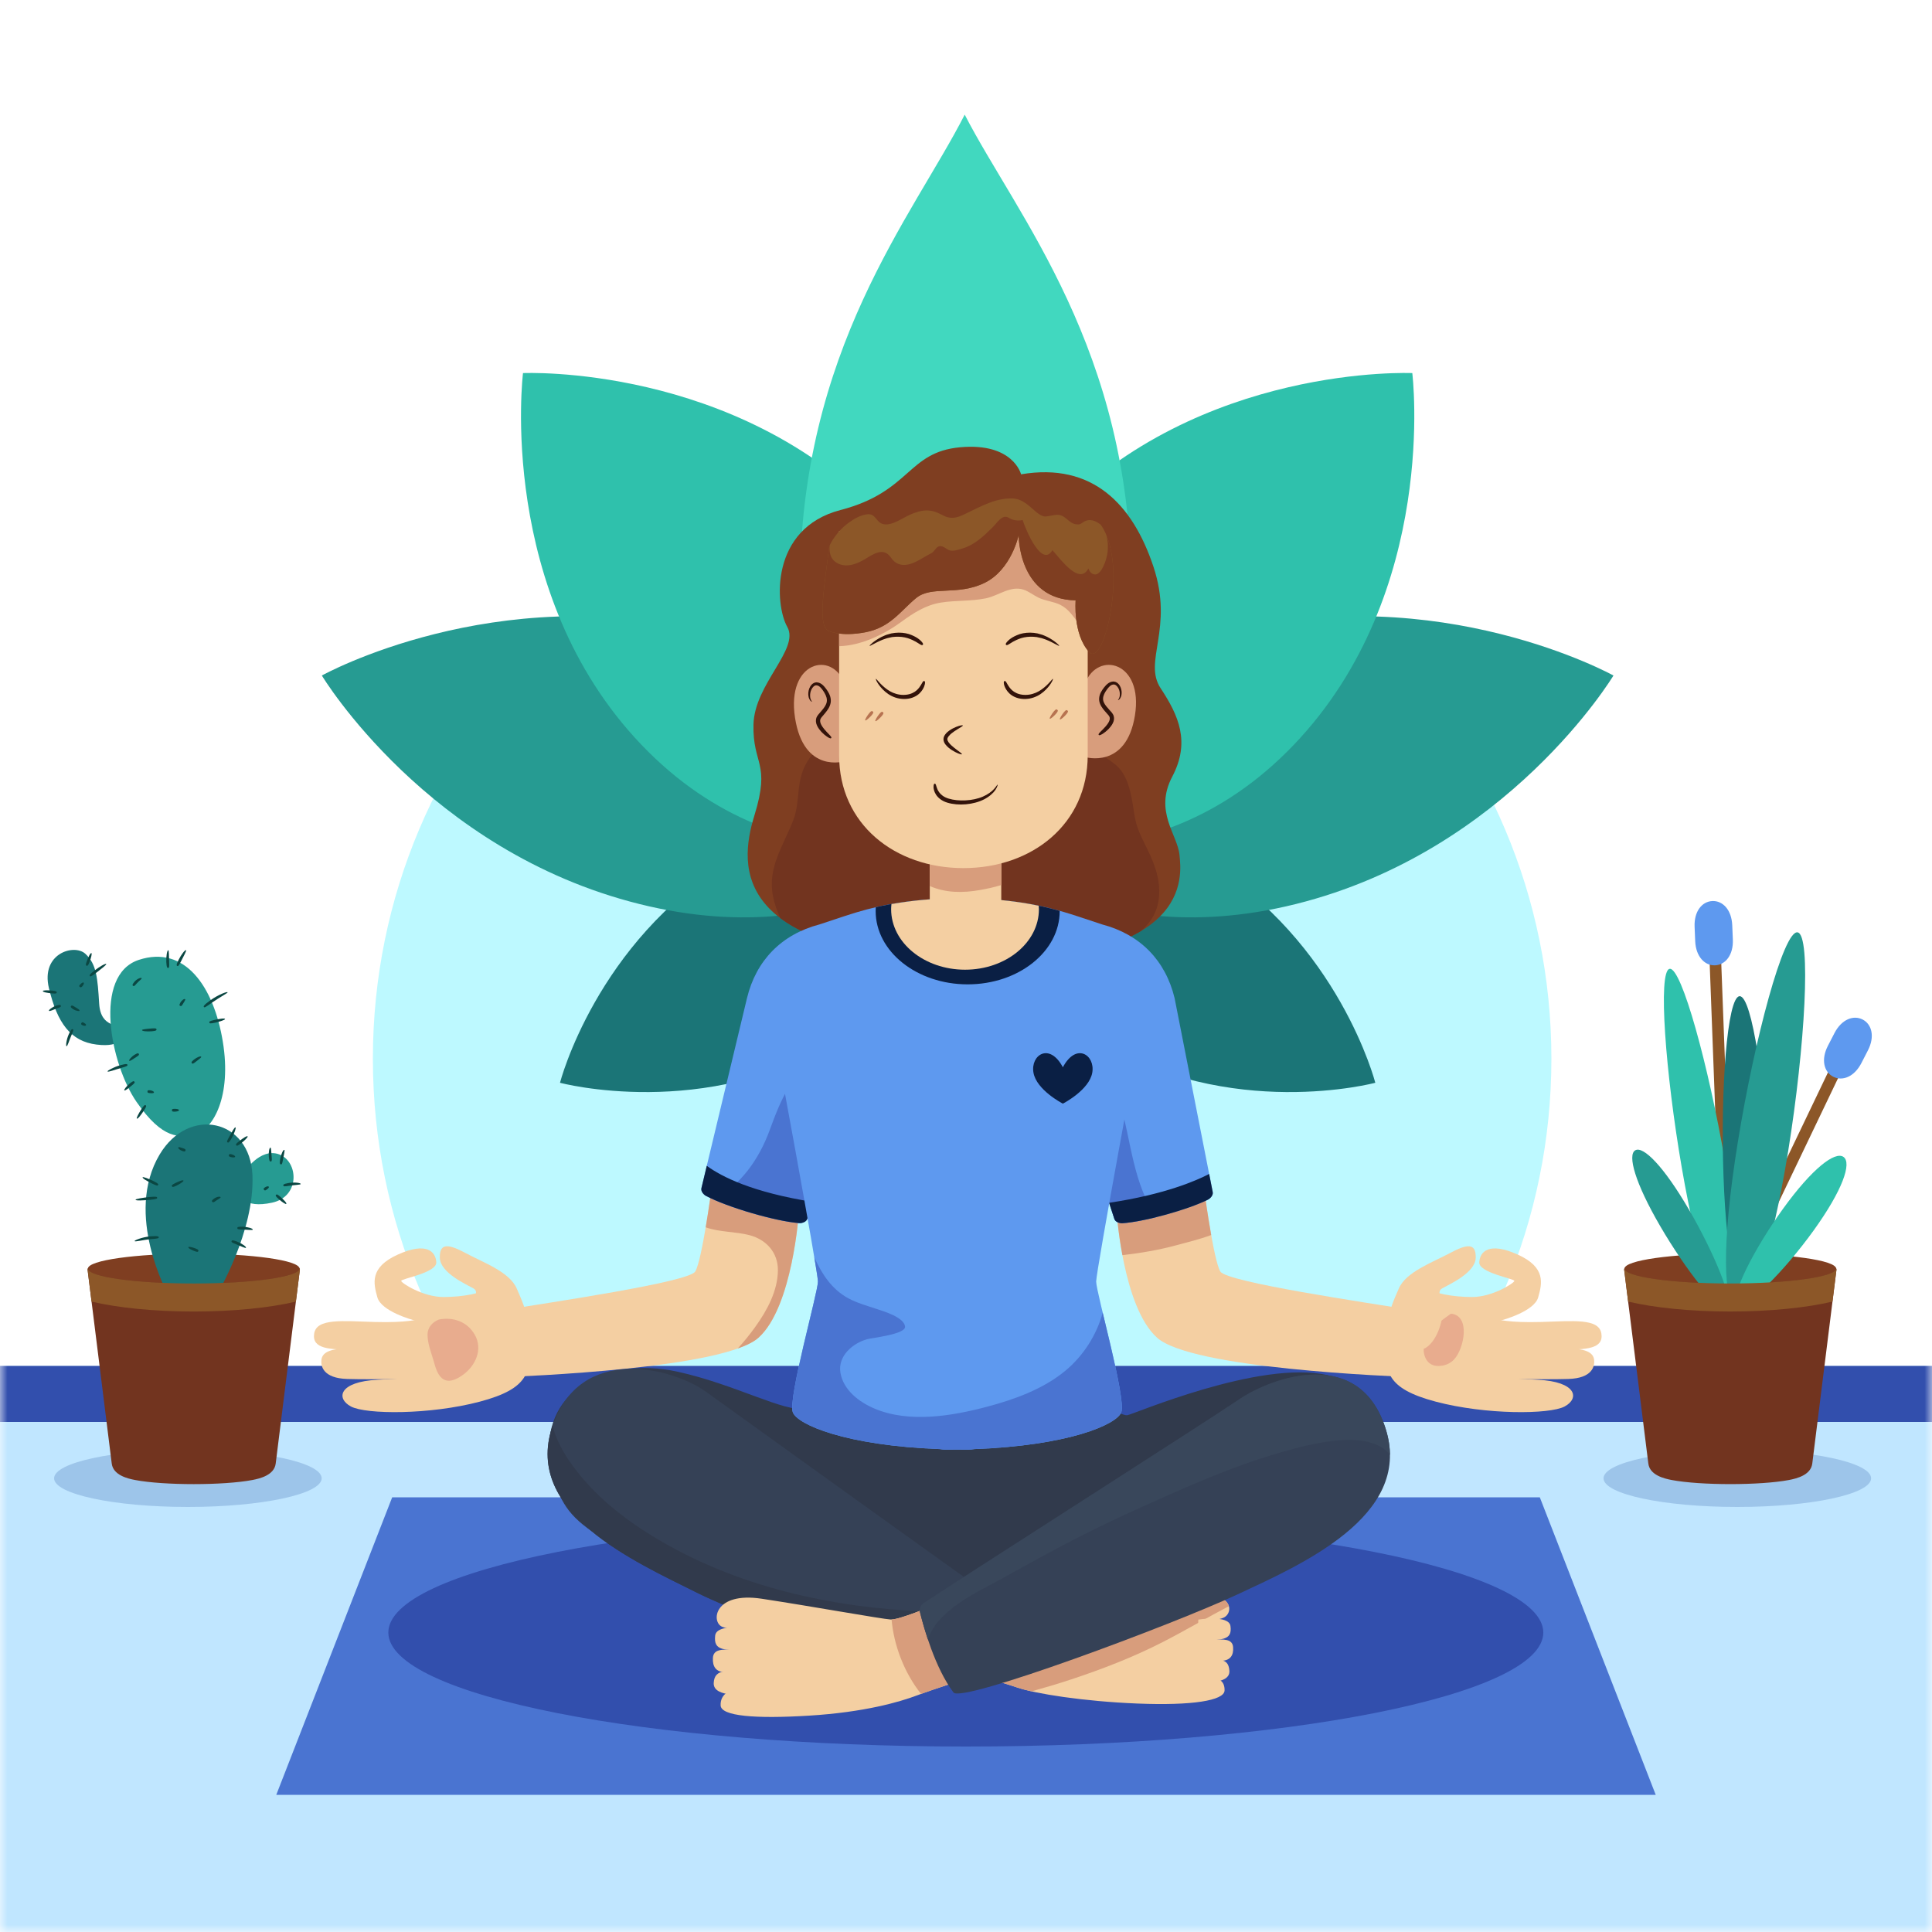
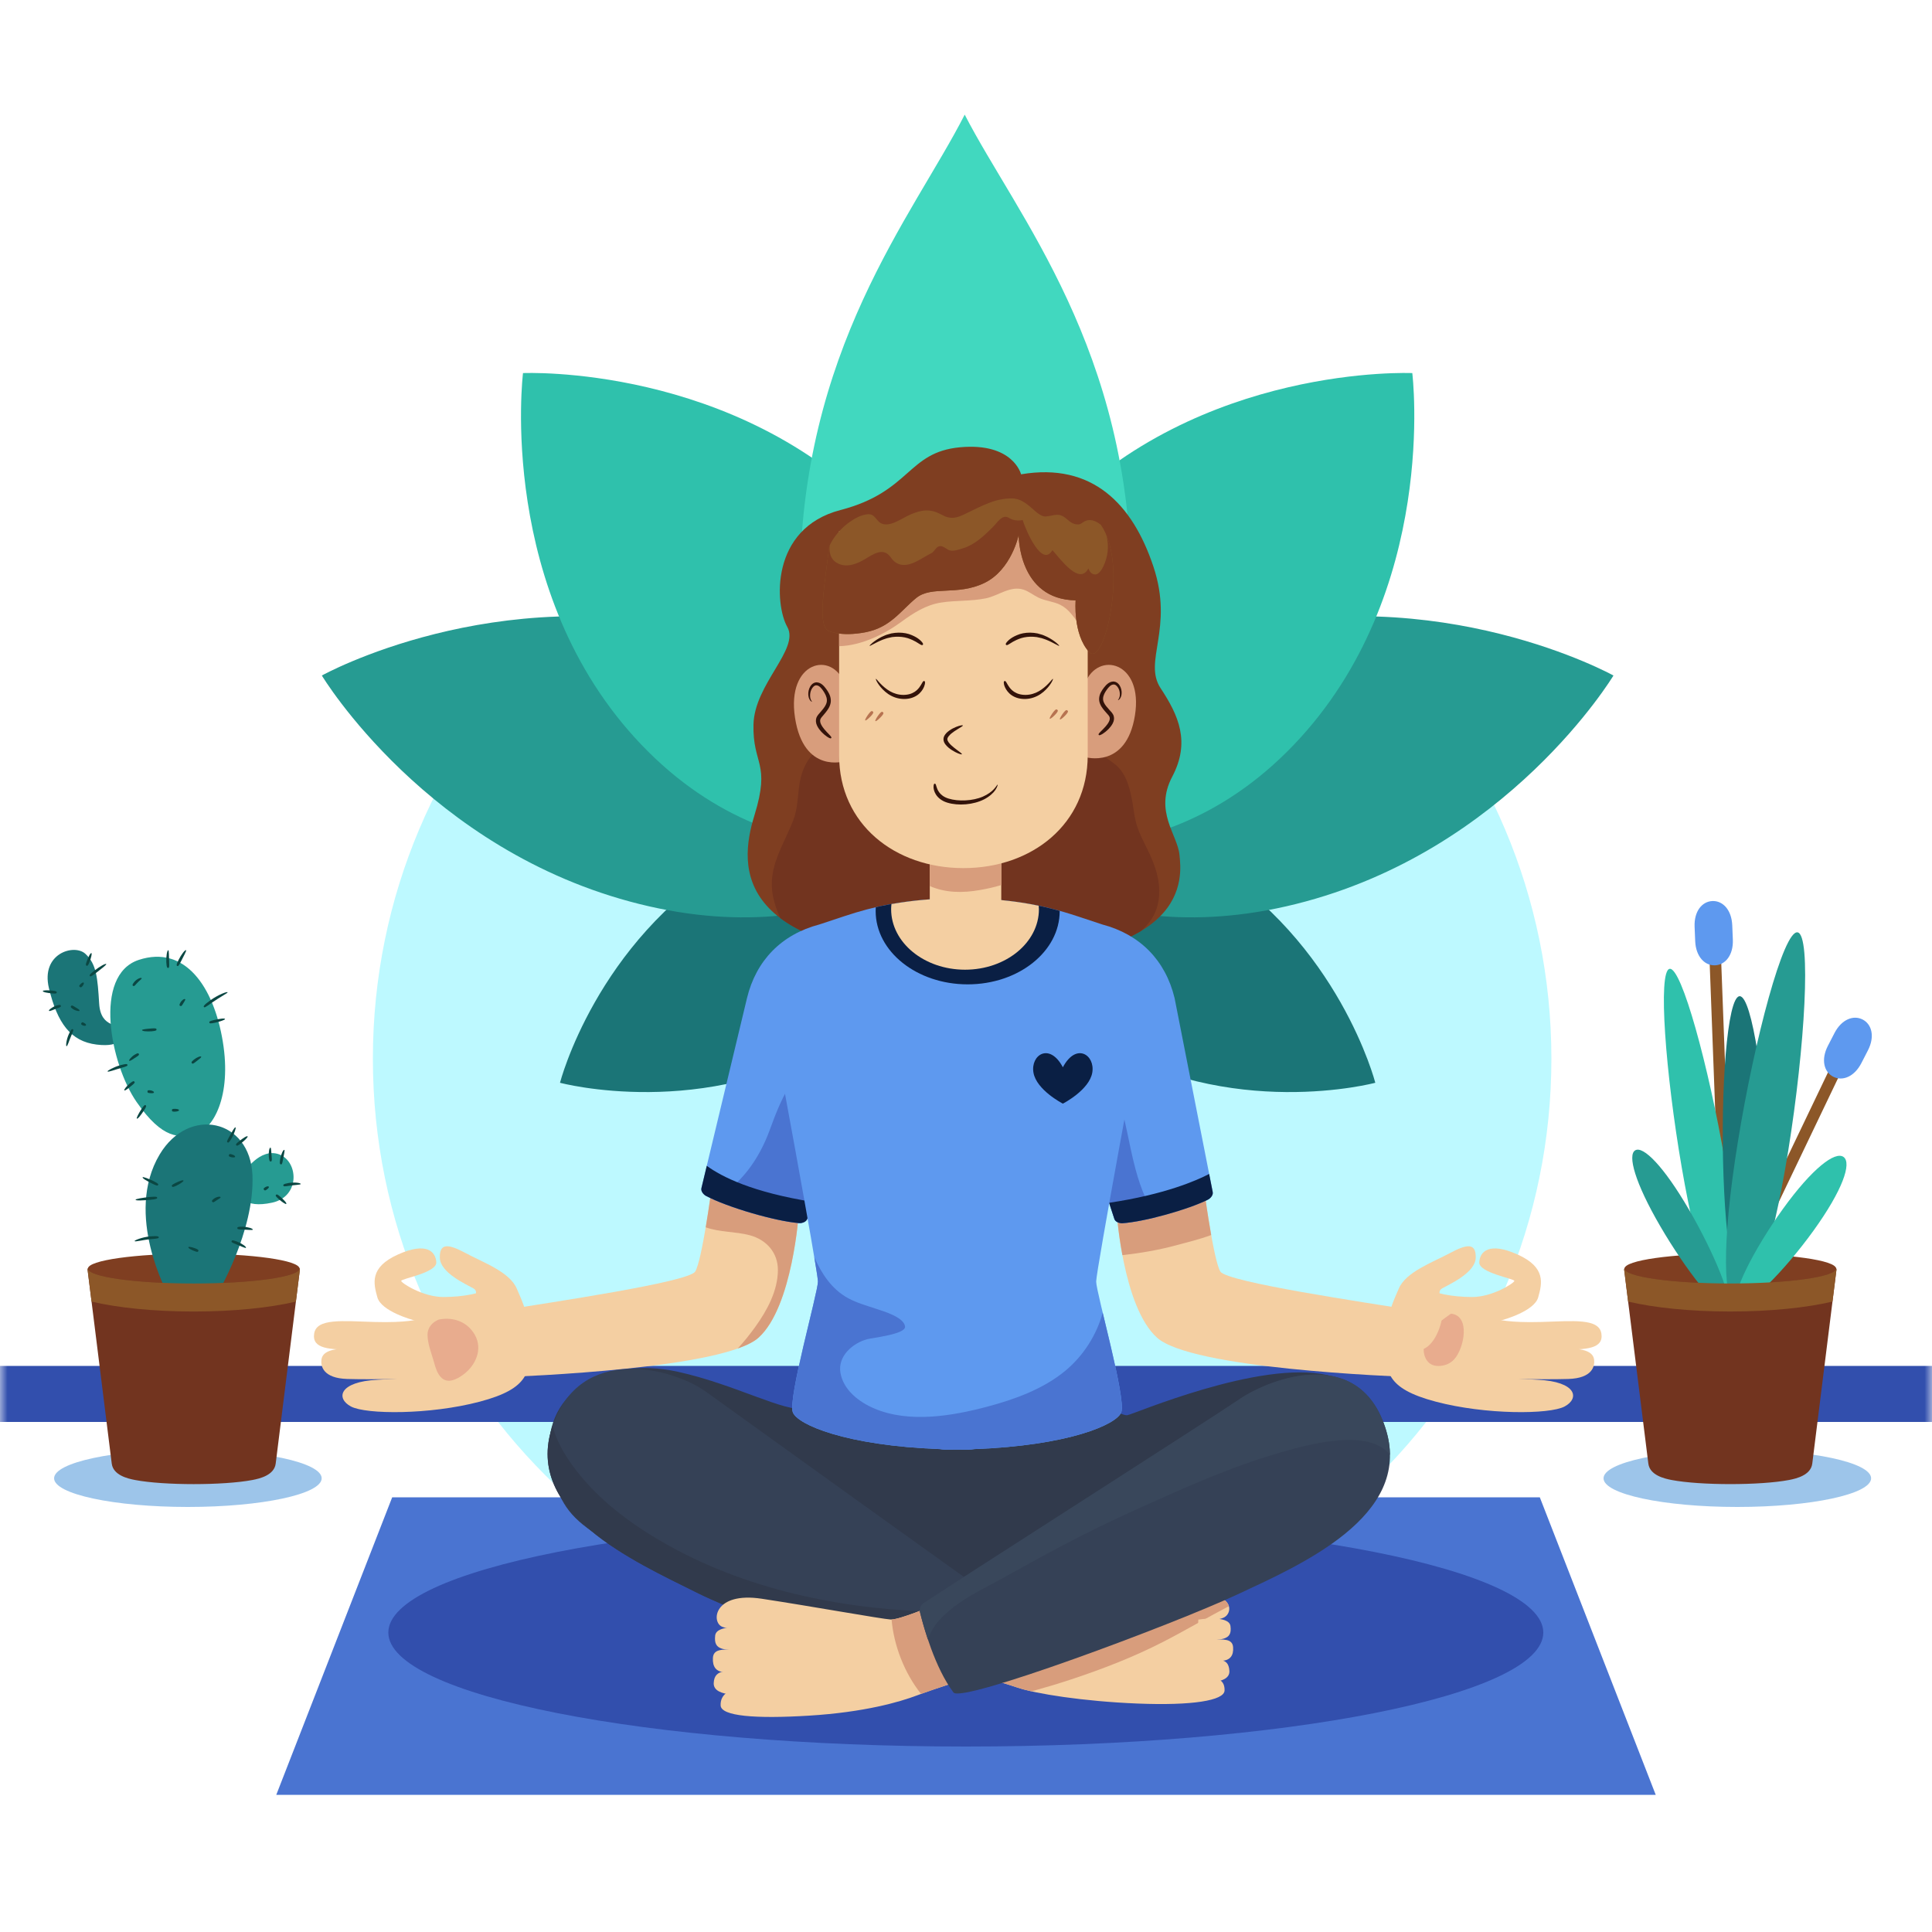
<svg xmlns="http://www.w3.org/2000/svg" width="130" height="130" viewBox="0 0 130 130" fill="none">
  <path d="M25.09 71.24C25.09 49.342 42.842 31.59 64.74 31.59C86.638 31.59 104.39 49.342 104.39 71.24C104.39 93.138 86.638 110.89 64.74 110.89C42.842 110.89 25.09 93.138 25.09 71.24Z" fill="#BDF9FF" />
  <mask id="mask0_96_5209" style="mask-type:luminance" maskUnits="userSpaceOnUse" x="0" y="0" width="130" height="130">
    <path d="M130 0H0V130H130V0Z" fill="white" />
  </mask>
  <g mask="url(#mask0_96_5209)">
-     <path d="M141.57 91.91H-11.57V134.16H141.57V91.91Z" fill="#C0E6FF" />
    <path d="M141.57 91.91H-11.57V95.68H141.57V91.91Z" fill="#324FAD" />
  </g>
  <path d="M111.41 120.77H18.59L26.39 100.75H103.61L111.41 120.77Z" fill="#4A74D1" />
  <path d="M64.987 117.52C86.448 117.52 103.845 114.086 103.845 109.85C103.845 105.614 86.448 102.18 64.987 102.18C43.527 102.18 26.13 105.614 26.13 109.85C26.13 114.086 43.527 117.52 64.987 117.52Z" fill="#324FAD" />
  <path d="M37.681 72.857C37.681 72.857 47.441 75.474 56.438 70.006C65.436 64.537 64.942 56.288 64.942 56.288C64.942 56.288 58.102 52.47 49.104 57.939C40.106 63.407 37.681 72.857 37.681 72.857Z" fill="#1B7577" />
  <path d="M21.656 45.454C21.656 45.454 28.762 57.28 43.034 60.832C57.307 64.385 64.899 56.218 64.899 56.218C64.899 56.218 61.863 46.08 47.591 42.527C33.318 38.975 21.656 45.454 21.656 45.454Z" fill="#269B92" />
  <path d="M35.192 25.104C35.192 25.104 33.363 39.875 43.172 50.125C52.982 60.375 64.913 56.16 64.913 56.16C64.913 56.16 69.089 44.96 59.28 34.71C49.47 24.46 35.192 25.104 35.192 25.104Z" fill="#2FC1AC" />
  <path d="M92.541 72.857C92.541 72.857 82.782 75.474 73.784 70.006C64.787 64.537 65.281 56.288 65.281 56.288C65.281 56.288 72.121 52.47 81.119 57.939C90.116 63.407 92.541 72.857 92.541 72.857Z" fill="#1B7577" />
  <path d="M108.566 45.454C108.566 45.454 101.461 57.28 87.188 60.832C72.916 64.385 65.323 56.218 65.323 56.218C65.323 56.218 68.359 46.08 82.632 42.527C96.904 38.975 108.566 45.454 108.566 45.454Z" fill="#269B92" />
  <path d="M95.03 25.104C95.03 25.104 96.86 39.875 87.05 50.125C77.24 60.375 65.309 56.16 65.309 56.16C65.309 56.16 61.133 44.96 70.942 34.71C80.752 24.46 95.03 25.104 95.03 25.104Z" fill="#2FC1AC" />
  <path d="M64.913 7.713C61.447 14.517 53.82 23.53 53.82 39.52C53.82 55.51 64.913 56.16 64.913 56.16C64.913 56.16 76.115 55.51 76.115 39.52C76.115 23.53 68.414 14.517 64.913 7.713Z" fill="#41D8BF" />
  <path d="M125.903 99.472C125.903 100.537 121.872 101.4 116.9 101.4C111.928 101.4 107.898 100.537 107.898 99.472C107.898 98.407 111.928 97.543 116.9 97.543C121.872 97.543 125.903 98.407 125.903 99.472Z" fill="#9DC5EA" />
  <path d="M120.372 99.587C118.437 99.954 114.42 99.954 112.485 99.587C111.97 99.489 111.009 99.257 110.913 98.481L109.287 85.446C109.273 85.341 109.356 85.247 109.463 85.247H123.394C123.501 85.247 123.583 85.34 123.57 85.446L121.944 98.481C121.848 99.257 120.887 99.489 120.372 99.587Z" fill="#72341F" />
  <path d="M116.274 87.501C116.217 87.501 116.16 87.489 116.106 87.463C115.911 87.369 115.829 87.137 115.922 86.942L123.386 71.354C123.479 71.16 123.711 71.077 123.906 71.17C124.1 71.263 124.183 71.496 124.09 71.69L116.626 87.279C116.559 87.419 116.42 87.501 116.274 87.501Z" fill="#8C5728" />
  <path d="M116.081 82.325C115.869 82.328 115.692 82.162 115.684 81.949L115.035 64.678C115.027 64.463 115.194 64.282 115.41 64.274C115.612 64.265 115.806 64.433 115.814 64.649L116.464 81.92C116.472 82.135 116.304 82.316 116.089 82.324C116.086 82.324 116.083 82.324 116.081 82.325Z" fill="#8C5728" />
  <path d="M125.688 70.678C126.165 69.753 125.954 68.921 125.332 68.601C124.71 68.281 123.911 68.593 123.435 69.518C123.404 69.577 123.026 70.312 122.995 70.371C122.518 71.297 122.729 72.128 123.351 72.449C123.974 72.769 124.772 72.457 125.249 71.532C125.28 71.472 125.658 70.737 125.688 70.678Z" fill="#5E99EF" />
  <path d="M116.559 62.259C116.515 61.219 115.921 60.6 115.222 60.629C114.523 60.659 113.982 61.325 114.026 62.365C114.029 62.432 114.063 63.257 114.066 63.324C114.109 64.364 114.703 64.983 115.403 64.954C116.102 64.924 116.642 64.258 116.599 63.218C116.596 63.151 116.561 62.326 116.559 62.259Z" fill="#5E99EF" />
  <path d="M109.314 85.359C109.314 84.804 112.499 84.354 116.428 84.354C120.358 84.354 123.543 84.804 123.543 85.359C123.543 85.914 120.358 86.364 116.428 86.364C112.499 86.364 109.314 85.913 109.314 85.359Z" fill="#7F3E21" />
  <path d="M113.164 78.576C112.068 72.229 111.545 65.329 112.345 65.191C113.145 65.053 114.965 71.728 116.061 78.076C117.156 84.424 117.113 88.04 116.313 88.178C115.513 88.316 114.26 84.924 113.164 78.576Z" fill="#2FC1AC" />
  <path d="M115.97 79.127C115.762 73.309 116.219 67.062 117.056 67.032C117.894 67.002 118.794 73.201 119.001 79.019C119.209 84.838 118.644 88.074 117.807 88.104C116.97 88.135 116.177 84.947 115.97 79.127Z" fill="#1B7577" />
  <path d="M113.644 81.387C115.349 84.317 116.742 87.701 116.209 88.011C115.676 88.321 113.421 85.44 111.715 82.51C110.009 79.581 109.5 77.712 110.032 77.402C110.565 77.092 111.938 78.458 113.644 81.387Z" fill="#269B92" />
  <path d="M116.932 76.865C118.055 69.905 120.016 62.585 120.954 62.736C121.893 62.888 121.452 70.453 120.329 77.413C119.207 84.374 117.826 88.093 116.888 87.942C115.95 87.79 115.809 83.825 116.932 76.865Z" fill="#269B92" />
  <path d="M119.974 81.339C118.008 84.064 116.364 87.307 116.929 87.715C117.494 88.123 120.054 85.54 122.02 82.816C123.986 80.091 124.613 78.257 124.048 77.849C123.484 77.442 121.94 78.615 119.974 81.339Z" fill="#2FC1AC" />
  <path d="M123.538 85.326C123.54 85.337 123.543 85.347 123.543 85.358C123.543 85.913 120.358 86.363 116.428 86.363C112.499 86.363 109.314 85.913 109.314 85.358C109.314 85.347 109.317 85.337 109.319 85.326C109.296 85.36 109.281 85.401 109.287 85.447L109.553 87.581C111.292 87.992 113.729 88.248 116.428 88.248C119.128 88.248 121.565 87.992 123.304 87.581L123.57 85.447C123.575 85.401 123.561 85.36 123.538 85.326Z" fill="#8C5728" />
  <path d="M21.645 99.472C21.645 100.537 17.614 101.4 12.643 101.4C7.671 101.4 3.64 100.537 3.64 99.472C3.64 98.407 7.671 97.543 12.643 97.543C17.614 97.543 21.645 98.407 21.645 99.472Z" fill="#9DC5EA" />
  <path d="M16.423 78.888C16.423 78.888 17.485 77.198 18.785 77.675C20.085 78.152 20.215 80.513 18.308 80.925C16.402 81.337 16.012 80.448 16.163 79.928C16.315 79.409 16.423 78.888 16.423 78.888Z" fill="#269B92" />
  <path d="M8.233 69.355C8.134 68.823 6.782 69.269 6.673 67.535C6.565 65.802 6.5 64.87 5.742 64.177C4.983 63.484 2.73 64.155 3.293 66.495C3.857 68.835 4.745 70.07 6.5 70.287C8.255 70.504 8.298 69.702 8.233 69.355Z" fill="#1B7577" />
  <path d="M13.195 76.289C14.326 75.978 15.6 73.797 14.993 70.092C14.387 66.387 12.437 63.57 9.338 64.589C6.24 65.607 7.432 71.609 9.187 74.144C10.942 76.679 12.09 76.592 13.195 76.289Z" fill="#269B92" />
  <path d="M16.979 99.587C15.043 99.955 11.027 99.955 9.092 99.587C8.576 99.489 7.616 99.257 7.519 98.481L5.894 85.447C5.88 85.341 5.963 85.248 6.069 85.248H20.001C20.107 85.248 20.19 85.341 20.177 85.447L18.551 98.481C18.454 99.257 17.494 99.489 16.979 99.587Z" fill="#72341F" />
  <path d="M5.92 85.359C5.92 84.804 9.106 84.354 13.035 84.354C16.965 84.354 20.15 84.804 20.15 85.359C20.15 85.914 16.965 86.364 13.035 86.364C9.106 86.364 5.92 85.913 5.92 85.359Z" fill="#7F3E21" />
  <path d="M11.31 87.1H14.603C14.603 87.1 17.138 82.875 16.987 79.084C16.835 75.292 12.701 74.412 10.747 77.675C8.32 81.727 11.31 87.1 11.31 87.1Z" fill="#1B7577" />
  <path d="M18.199 77.22C18.122 77.212 18.061 77.531 18.089 77.847C18.118 78.163 18.174 78.16 18.223 78.152C18.278 78.142 18.307 78.128 18.279 77.834C18.253 77.539 18.251 77.226 18.199 77.22Z" fill="#0B4743" />
  <path d="M18.902 78.347C18.958 78.352 18.988 78.345 19.04 78.03C19.094 77.716 19.182 77.391 19.133 77.372C19.061 77.344 18.91 77.66 18.852 77.995C18.797 78.331 18.853 78.344 18.902 78.347Z" fill="#0B4743" />
  <path d="M19.44 79.598C19.047 79.664 19.053 79.726 19.065 79.772C19.08 79.828 19.097 79.849 19.467 79.788C19.838 79.728 20.233 79.723 20.236 79.671C20.242 79.594 19.835 79.537 19.44 79.598Z" fill="#0B4743" />
  <path d="M18.87 80.533C18.647 80.335 18.611 80.361 18.574 80.399C18.538 80.436 18.514 80.472 18.741 80.674C18.969 80.877 19.232 81.053 19.263 81.01C19.309 80.948 19.093 80.731 18.87 80.533Z" fill="#0B4743" />
  <path d="M17.817 79.903C17.706 79.98 17.734 80.019 17.767 80.059C17.801 80.101 17.828 80.128 17.922 80.063C18.016 79.998 18.111 79.912 18.092 79.864C18.062 79.793 17.927 79.828 17.817 79.903Z" fill="#0B4743" />
  <path d="M15.315 66.77C15.28 66.7 14.682 66.936 14.169 67.298C13.66 67.662 13.691 67.724 13.721 67.759C13.759 67.804 13.785 67.808 14.278 67.455C14.774 67.105 15.339 66.816 15.315 66.77Z" fill="#0B4743" />
  <path d="M14.42 68.631C14.073 68.708 14.074 68.752 14.085 68.803C14.097 68.855 14.115 68.894 14.461 68.818C14.807 68.741 15.157 68.619 15.143 68.568C15.123 68.495 14.766 68.554 14.42 68.631Z" fill="#0B4743" />
  <path d="M10.21 69.393C10.534 69.366 10.536 69.316 10.53 69.266C10.523 69.212 10.51 69.177 10.197 69.203C9.883 69.228 9.555 69.26 9.555 69.312C9.555 69.389 9.886 69.418 10.21 69.393Z" fill="#0B4743" />
  <path d="M9.16 71.131C9.373 71 9.365 70.968 9.34 70.918C9.318 70.874 9.288 70.829 9.057 70.97C8.826 71.113 8.652 71.339 8.692 71.374C8.748 71.427 8.946 71.263 9.16 71.131Z" fill="#0B4743" />
  <path d="M8.576 71.653C8.565 71.605 8.542 71.553 8.091 71.677C7.638 71.804 7.212 72.045 7.239 72.092C7.277 72.159 7.706 71.984 8.144 71.861C8.582 71.74 8.587 71.709 8.576 71.653Z" fill="#0B4743" />
  <path d="M9.044 72.784C9.014 72.742 8.979 72.707 8.746 72.893C8.513 73.08 8.325 73.331 8.365 73.365C8.422 73.416 8.642 73.221 8.867 73.041C9.092 72.862 9.077 72.827 9.044 72.784Z" fill="#0B4743" />
  <path d="M11.323 63.938C11.246 63.93 11.173 64.333 11.19 64.733C11.21 65.132 11.267 65.135 11.316 65.13C11.372 65.123 11.4 65.109 11.382 64.727C11.364 64.344 11.375 63.943 11.323 63.938Z" fill="#0B4743" />
  <path d="M12.018 64.584C11.838 64.946 11.883 64.977 11.928 64.996C11.98 65.018 12.014 65.021 12.188 64.671C12.364 64.323 12.564 63.964 12.52 63.936C12.454 63.895 12.201 64.222 12.018 64.584Z" fill="#0B4743" />
  <path d="M6.348 65.313C5.991 65.589 6.015 65.635 6.047 65.674C6.082 65.717 6.114 65.736 6.464 65.465C6.814 65.195 7.18 64.912 7.15 64.87C7.105 64.807 6.706 65.037 6.348 65.313Z" fill="#0B4743" />
  <path d="M6.152 64.133C6.079 64.109 5.953 64.383 5.847 64.66C5.741 64.936 5.778 64.959 5.827 64.978C5.876 64.997 5.919 65.005 6.025 64.729C6.132 64.452 6.202 64.15 6.152 64.133Z" fill="#0B4743" />
-   <path d="M3.815 66.781C3.822 66.729 3.82 66.686 3.512 66.654C3.204 66.622 2.882 66.632 2.881 66.684C2.878 66.761 3.187 66.812 3.491 66.844C3.795 66.875 3.809 66.834 3.815 66.781Z" fill="#0B4743" />
+   <path d="M3.815 66.781C3.822 66.729 3.82 66.686 3.512 66.654C3.204 66.622 2.882 66.632 2.881 66.684C2.878 66.761 3.187 66.812 3.491 66.844C3.795 66.875 3.809 66.834 3.815 66.781" fill="#0B4743" />
  <path d="M3.78 67.668C3.496 67.765 3.26 67.971 3.294 68.013C3.339 68.074 3.584 67.936 3.844 67.848C4.104 67.763 4.105 67.732 4.093 67.677C4.082 67.629 4.062 67.575 3.78 67.668Z" fill="#0B4743" />
  <path d="M4.9 69.258C4.858 69.234 4.801 69.213 4.63 69.587C4.461 69.964 4.421 70.393 4.475 70.397C4.551 70.406 4.646 70.019 4.805 69.663C4.967 69.309 4.95 69.286 4.9 69.258Z" fill="#0B4743" />
  <path d="M5.014 67.738C4.844 67.627 4.818 67.649 4.784 67.692C4.753 67.731 4.724 67.776 4.912 67.9C5.103 68.023 5.34 68.059 5.353 68.008C5.374 67.935 5.185 67.849 5.014 67.738Z" fill="#0B4743" />
  <path d="M5.625 68.811C5.535 68.761 5.511 68.791 5.481 68.836C5.452 68.879 5.429 68.92 5.533 68.979C5.639 69.038 5.771 69.038 5.785 68.986C5.807 68.913 5.714 68.862 5.625 68.811Z" fill="#0B4743" />
  <path d="M5.634 66.128C5.583 66.07 5.478 66.154 5.388 66.25C5.297 66.346 5.329 66.374 5.371 66.407C5.413 66.439 5.449 66.463 5.531 66.376C5.612 66.29 5.668 66.167 5.634 66.128Z" fill="#0B4743" />
  <path d="M8.959 66.338C9.009 66.367 9.034 66.37 9.185 66.19C9.339 66.011 9.553 65.871 9.533 65.824C9.505 65.751 9.228 65.85 9.044 66.062C8.865 66.275 8.919 66.315 8.959 66.338Z" fill="#0B4743" />
  <path d="M12.298 67.567C12.381 67.422 12.493 67.278 12.462 67.237C12.415 67.175 12.238 67.291 12.135 67.467C12.035 67.644 12.087 67.669 12.132 67.687C12.184 67.707 12.216 67.712 12.298 67.567Z" fill="#0B4743" />
  <path d="M13.049 71.299C12.845 71.464 12.878 71.508 12.913 71.543C12.952 71.583 12.979 71.601 13.166 71.45C13.353 71.301 13.563 71.156 13.541 71.109C13.508 71.039 13.255 71.135 13.049 71.299Z" fill="#0B4743" />
  <path d="M10.355 73.519C10.381 73.447 10.236 73.376 10.081 73.361C9.926 73.347 9.923 73.397 9.923 73.448C9.923 73.502 9.928 73.539 10.06 73.551C10.191 73.563 10.337 73.569 10.355 73.519Z" fill="#0B4743" />
  <path d="M9.682 74.728C9.874 74.437 9.845 74.404 9.803 74.373C9.76 74.342 9.721 74.323 9.525 74.62C9.327 74.917 9.161 75.246 9.208 75.27C9.277 75.305 9.489 75.019 9.682 74.728Z" fill="#0B4743" />
  <path d="M11.73 74.802C11.886 74.802 12.048 74.76 12.046 74.707C12.045 74.63 11.886 74.611 11.73 74.611C11.574 74.611 11.57 74.654 11.57 74.707C11.57 74.76 11.574 74.802 11.73 74.802Z" fill="#0B4743" />
  <path d="M15.59 76.585C15.778 76.255 15.898 75.877 15.848 75.859C15.776 75.833 15.607 76.17 15.424 76.492C15.24 76.813 15.265 76.84 15.311 76.869C15.354 76.896 15.402 76.914 15.59 76.585Z" fill="#0B4743" />
  <path d="M16.214 76.936C16.463 76.743 16.697 76.506 16.664 76.465C16.616 76.406 16.348 76.59 16.095 76.786C15.843 76.983 15.864 77.02 15.898 77.061C15.931 77.102 15.964 77.13 16.214 76.936Z" fill="#0B4743" />
  <path d="M16.325 82.542C15.971 82.533 15.965 82.591 15.969 82.64C15.972 82.697 15.983 82.725 16.317 82.733C16.649 82.743 16.998 82.79 17.01 82.74C17.028 82.664 16.68 82.554 16.325 82.542Z" fill="#0B4743" />
  <path d="M15.957 83.545C15.621 83.415 15.596 83.466 15.582 83.513C15.566 83.567 15.566 83.599 15.884 83.722C16.202 83.848 16.524 84.007 16.551 83.963C16.591 83.897 16.293 83.679 15.957 83.545Z" fill="#0B4743" />
  <path d="M10.119 83.191C9.568 83.24 9.035 83.46 9.058 83.509C9.089 83.579 9.61 83.428 10.139 83.381C10.666 83.338 10.682 83.318 10.682 83.259C10.682 83.213 10.668 83.146 10.119 83.191Z" fill="#0B4743" />
  <path d="M9.122 80.728C9.131 80.804 9.619 80.777 10.097 80.733C10.575 80.688 10.582 80.644 10.575 80.592C10.568 80.54 10.551 80.498 10.077 80.543C9.604 80.587 9.115 80.676 9.122 80.728Z" fill="#0B4743" />
  <path d="M9.597 79.217C9.567 79.287 9.905 79.477 10.247 79.646C10.588 79.815 10.615 79.781 10.639 79.733C10.662 79.686 10.672 79.643 10.332 79.475C9.99 79.306 9.618 79.168 9.597 79.217Z" fill="#0B4743" />
  <path d="M11.788 79.609C11.534 79.734 11.547 79.776 11.571 79.822C11.595 79.869 11.621 79.904 11.874 79.781C12.126 79.657 12.37 79.49 12.346 79.443C12.311 79.374 12.043 79.485 11.788 79.609Z" fill="#0B4743" />
-   <path d="M12.345 77.273C12.194 77.22 12.03 77.16 12.001 77.203C11.957 77.266 12.103 77.39 12.278 77.452C12.453 77.513 12.469 77.463 12.48 77.414C12.493 77.361 12.496 77.326 12.345 77.273Z" fill="#0B4743" />
  <path d="M15.819 77.841C15.839 77.767 15.706 77.709 15.57 77.669C15.435 77.63 15.419 77.669 15.404 77.72C15.39 77.771 15.381 77.813 15.517 77.853C15.652 77.892 15.805 77.892 15.819 77.841Z" fill="#0B4743" />
  <path d="M13.154 84.005C12.935 83.918 12.692 83.868 12.674 83.918C12.648 83.99 12.865 84.096 13.084 84.182C13.303 84.269 13.324 84.231 13.344 84.182C13.363 84.133 13.374 84.091 13.154 84.005Z" fill="#0B4743" />
  <path d="M14.4 80.654C14.216 80.791 14.254 80.838 14.289 80.871C14.329 80.911 14.354 80.925 14.508 80.812C14.663 80.7 14.853 80.615 14.843 80.564C14.829 80.487 14.59 80.52 14.4 80.654Z" fill="#0B4743" />
  <path d="M20.144 85.326C20.147 85.337 20.15 85.348 20.15 85.359C20.15 85.914 16.965 86.364 13.035 86.364C9.106 86.364 5.92 85.914 5.92 85.359C5.92 85.348 5.924 85.337 5.926 85.326C5.903 85.361 5.888 85.402 5.894 85.447L6.16 87.582C7.899 87.993 10.335 88.249 13.035 88.249C15.735 88.249 18.172 87.993 19.91 87.582L20.177 85.447C20.182 85.402 20.168 85.361 20.144 85.326Z" fill="#8C5728" />
  <path d="M53.754 81.575C53.754 81.575 53.342 87.924 51.045 90.004C48.748 92.084 35.51 92.603 33.322 92.69C31.134 92.777 30.332 88.725 33.669 88.183C37.005 87.642 46.322 86.277 46.777 85.562C47.232 84.847 47.882 79.972 47.882 79.972L53.754 81.575Z" fill="#F4CFA2" />
  <path d="M47.882 79.972C47.882 79.972 47.712 81.243 47.486 82.582C48.399 82.917 49.503 82.863 50.448 83.116C51.563 83.415 52.354 84.282 52.343 85.479C52.331 86.859 51.615 88.179 50.827 89.273C50.463 89.78 50.068 90.277 49.638 90.74C50.26 90.519 50.746 90.275 51.045 90.004C53.342 87.924 53.753 81.575 53.753 81.575L47.882 79.972Z" fill="#D89D7C" />
  <path d="M35.597 90.111C35.763 92.277 35.64 93.426 32.282 94.315C28.923 95.203 24.633 95.181 23.615 94.64C22.597 94.098 22.792 92.971 25.413 92.841C28.035 92.711 28.273 92.641 28.273 92.641C28.273 92.641 28.262 88.936 27.981 88.871C27.699 88.806 25.652 88.226 25.392 87.295C25.132 86.363 24.85 85.28 26.778 84.413C28.707 83.546 29.313 84.218 29.357 84.933C29.4 85.648 26.973 86.038 26.995 86.19C27.017 86.341 28.468 87.273 29.833 87.273C31.198 87.273 32.433 87.013 32.997 86.645C33.56 86.276 35.315 86.45 35.597 90.111Z" fill="#F4CFA2" />
  <path d="M29.544 88.786C29.542 88.786 29.54 88.785 29.537 88.786C29.104 88.954 28.76 89.315 28.768 89.835C28.777 90.402 29.002 90.983 29.163 91.524C29.279 91.918 29.399 92.439 29.723 92.724C30.164 93.112 30.74 92.806 31.148 92.513C31.994 91.905 32.513 90.791 31.944 89.806C31.439 88.933 30.512 88.605 29.544 88.786Z" fill="#E8AC8E" />
  <path d="M33.43 90.827C32.55 90.844 31.892 89.397 31.827 88.379C31.762 87.36 32.303 86.949 31.849 86.689C31.393 86.429 29.617 85.649 29.595 84.63C29.573 83.612 30.18 83.699 31.35 84.327C32.52 84.955 34.297 85.584 34.773 86.71C35.25 87.837 36.745 90.762 33.43 90.827Z" fill="#F4CFA2" />
  <path d="M28.165 88.769C28.165 88.769 27.363 89.018 25.202 88.953C23.041 88.888 21.302 88.693 21.14 89.733C20.977 90.773 22.196 90.822 23.805 90.805C25.413 90.789 28.452 90.822 28.452 90.822" fill="#F4CFA2" />
  <path d="M28.55 92.772C28.55 92.772 24.991 92.837 23.366 92.788C21.741 92.739 21.578 91.927 21.627 91.504C21.676 91.082 22.05 90.741 23.398 90.741H28.371" fill="#F4CFA2" />
  <path d="M63.7 94.802C63.7 94.802 69.778 94.38 72.605 94.64C75.433 94.9 75.498 95.257 75.855 95.225C76.213 95.192 84.76 91.487 89.31 92.528C93.86 93.567 94.51 98.8 91.195 102.18C87.247 106.205 74.295 110.207 72.735 110.272C71.175 110.337 58.468 112.71 49.075 107.867C39.682 103.025 37.83 102.992 37.05 98.41C36.27 93.828 40.56 91.195 45.597 92.3C49.453 93.146 52.845 95.062 54.145 94.77C55.445 94.478 63.7 94.802 63.7 94.802Z" fill="#313A4C" />
  <path d="M75.14 81.575C75.14 81.575 75.552 87.924 77.848 90.004C80.145 92.084 93.383 92.603 95.572 92.69C97.76 92.777 98.562 88.725 95.225 88.183C91.888 87.642 82.572 86.277 82.117 85.562C81.662 84.847 81.012 79.972 81.012 79.972L75.14 81.575Z" fill="#F4CFA2" />
  <path d="M79.166 83.787C79.874 83.596 80.706 83.395 81.498 83.102C81.228 81.593 81.012 79.972 81.012 79.972L75.14 81.575C75.14 81.575 75.224 82.858 75.524 84.457C76.753 84.318 77.972 84.11 79.166 83.787Z" fill="#D89D7C" />
  <path d="M68.705 31.915C68.705 31.915 68.185 29.77 64.61 30.095C61.035 30.42 61.295 33.085 56.55 34.32C51.805 35.555 52.13 40.69 52.975 42.185C53.82 43.68 50.765 46.02 50.7 48.75C50.635 51.48 51.87 51.285 50.765 54.86C49.66 58.435 49.335 64.22 64.87 64.61C80.405 65 79.495 58.89 79.365 57.525C79.235 56.16 77.642 54.6 78.877 52.26C80.112 49.92 79.3 48.133 78.097 46.312C76.895 44.492 79.007 42.315 77.61 38.123C76.213 33.93 73.515 31.102 68.705 31.915Z" fill="#7F3E21" />
  <path d="M77.906 60.849C78.21 59.529 77.765 58.278 77.185 57.104C76.945 56.618 76.687 56.129 76.518 55.612C76.35 55.099 76.302 54.6 76.213 54.071C76.062 53.175 75.829 52.118 75.106 51.494C74.584 51.043 73.998 50.821 73.7 50.166C73.562 49.863 73.499 49.548 73.221 49.33C72.844 49.034 72.392 48.807 71.954 48.615C71.047 48.22 70.097 47.981 69.101 48.083C67.456 48.251 66.002 49.029 64.467 49.574C63.004 50.094 61.649 50.225 60.119 49.958C58.491 49.673 56.48 49.119 55.084 50.345C54.252 51.075 53.878 51.95 53.755 53.032C53.675 53.74 53.644 54.495 53.386 55.167C52.728 56.888 51.625 58.359 52.013 60.309C52.105 60.768 52.271 61.278 52.503 61.775C54.534 63.305 58.27 64.444 64.87 64.61C71.132 64.767 74.721 63.868 76.767 62.649C77.316 62.175 77.735 61.589 77.906 60.849Z" fill="#72341F" />
  <path d="M64.977 60.45H64.323C62.814 60.45 61.309 60.586 59.827 60.856C58.814 61.041 57.821 61.315 56.844 61.638L55.132 62.205C52.587 62.876 50.877 64.622 50.262 67.166L47.197 79.949C47.142 80.175 47.366 80.398 47.5 80.468C48.944 81.231 52.146 82.171 53.776 82.3C53.928 82.312 54.243 82.241 54.317 82.016L55.875 77.25H73.425L74.985 82.022C75.057 82.244 75.368 82.318 75.52 82.308C77.013 82.209 79.954 81.391 81.289 80.718C81.422 80.651 81.646 80.438 81.602 80.214L79.037 67.166C78.423 64.621 76.713 62.875 74.168 62.205L72.506 61.655C71.331 61.266 70.129 60.954 68.906 60.76C67.608 60.554 66.294 60.45 64.977 60.45Z" fill="#5E99EF" />
  <path d="M55.632 76.948C55.567 75.671 55.681 74.235 55.242 73.013C55.085 72.573 54.682 71.871 54.1 72.096C53.655 72.268 53.34 72.718 53.102 73.11C52.542 74.029 52.157 75.04 51.789 76.047C51.068 78.018 49.83 79.753 48.027 80.72C49.619 81.424 52.321 82.185 53.776 82.3C53.928 82.312 54.243 82.241 54.317 82.016L55.713 77.746C55.673 77.487 55.645 77.222 55.632 76.948Z" fill="#4A74D1" />
  <path d="M75.389 74.237C75.265 73.785 75.093 72.828 74.631 72.585C73.886 72.194 74.037 74.671 74.052 74.976C74.094 75.85 73.933 76.814 73.562 77.668L74.986 82.022C75.058 82.244 75.368 82.318 75.52 82.308C76.117 82.268 76.944 82.113 77.809 81.899C76.271 79.696 76.108 76.853 75.389 74.237Z" fill="#4A74D1" />
  <path d="M65.113 66.235C68.533 66.235 71.305 64.026 71.305 61.302C71.305 61.299 71.305 61.295 71.305 61.292C70.515 61.072 69.717 60.888 68.907 60.76C67.608 60.554 66.294 60.45 64.977 60.45H64.323C62.814 60.45 61.309 60.586 59.827 60.856C59.526 60.911 59.227 60.976 58.929 61.046C58.924 61.131 58.921 61.216 58.921 61.303C58.921 64.026 61.693 66.235 65.113 66.235Z" fill="#0A1F44" />
  <path d="M69.907 61.176C69.907 61.098 69.899 61.023 69.893 60.946C69.566 60.876 69.238 60.812 68.907 60.76C67.608 60.554 66.294 60.45 64.977 60.45H64.323C62.867 60.45 61.415 60.58 59.984 60.832C59.972 60.946 59.962 61.06 59.962 61.176C59.962 63.426 62.189 65.249 64.935 65.249C67.681 65.249 69.907 63.426 69.907 61.176Z" fill="#F4CFA2" />
  <path d="M67.373 57.752H62.562V61.49H67.373V57.752Z" fill="#F4CFA2" />
  <path d="M65.968 59.883C66.404 59.804 66.894 59.704 67.373 59.553V57.752H62.562V59.619C63.613 60.085 64.787 60.096 65.968 59.883Z" fill="#D89D7C" />
  <path d="M73.019 45.965V50.941C73.019 50.941 75.782 51.781 76.367 48.142C76.952 44.503 73.864 43.788 73.019 45.965Z" fill="#D89D7C" />
  <path d="M56.843 46.02V51.22C56.843 51.22 54.08 52.097 53.495 48.295C52.91 44.492 55.998 43.745 56.843 46.02Z" fill="#D89D7C" />
  <path d="M56.463 35.75V50.83C56.463 55.449 60.208 58.413 64.827 58.413C69.445 58.413 73.189 55.449 73.189 50.83V35.75H56.463Z" fill="#F4CFA2" />
  <path d="M60.658 41.835C61.455 41.249 62.307 40.706 63.304 40.547C64.309 40.386 65.348 40.466 66.344 40.259C67.182 40.084 67.995 39.39 68.87 39.676C69.23 39.794 69.541 40.05 69.88 40.215C70.347 40.442 70.88 40.466 71.342 40.696C71.922 40.985 72.207 41.482 72.603 41.973C72.772 42.181 72.969 42.422 73.19 42.611V35.75H56.463V43.48C57.968 43.444 59.539 42.658 60.658 41.835Z" fill="#D89D7C" />
  <path d="M75.404 46.251C75.365 46.163 75.317 46.066 75.228 45.989C75.191 45.945 75.13 45.92 75.076 45.889C75.014 45.873 74.949 45.849 74.882 45.86C74.604 45.882 74.423 46.093 74.278 46.273C74.135 46.462 73.988 46.683 73.961 46.963C73.929 47.247 74.074 47.511 74.216 47.693C74.288 47.789 74.364 47.874 74.436 47.956C74.472 47.996 74.507 48.036 74.542 48.075C74.578 48.115 74.612 48.154 74.625 48.181C74.705 48.294 74.682 48.43 74.621 48.554C74.56 48.676 74.48 48.778 74.409 48.864C74.262 49.034 74.143 49.143 74.066 49.221C73.908 49.377 73.907 49.414 73.929 49.448C73.95 49.48 73.993 49.501 74.192 49.38C74.29 49.317 74.429 49.22 74.605 49.041C74.69 48.949 74.787 48.838 74.872 48.678C74.89 48.635 74.909 48.591 74.928 48.545C74.939 48.494 74.954 48.442 74.96 48.385C74.965 48.271 74.945 48.13 74.864 48.024C74.826 47.962 74.791 47.924 74.756 47.886C74.72 47.846 74.685 47.806 74.648 47.766C74.577 47.686 74.503 47.605 74.438 47.522C74.305 47.356 74.208 47.175 74.224 46.983C74.233 46.79 74.345 46.592 74.469 46.415C74.593 46.238 74.741 46.078 74.897 46.062C75.052 46.03 75.187 46.18 75.259 46.318C75.333 46.462 75.356 46.614 75.352 46.736C75.35 46.991 75.208 47.097 75.229 47.115C75.235 47.123 75.269 47.101 75.329 47.049C75.377 46.991 75.444 46.89 75.463 46.748C75.485 46.608 75.478 46.432 75.404 46.251Z" fill="#33130A" />
  <path d="M70.466 42.856C70.332 42.801 70.197 42.723 70.04 42.687C69.964 42.665 69.886 42.641 69.808 42.621L69.564 42.584C69.236 42.548 68.902 42.581 68.626 42.665C68.075 42.852 67.853 43.083 67.75 43.2C67.649 43.324 67.668 43.365 67.697 43.39C67.728 43.417 67.759 43.428 67.883 43.352C68.009 43.282 68.225 43.103 68.71 42.939C68.954 42.865 69.245 42.828 69.54 42.847L69.761 42.868L69.978 42.916C70.124 42.938 70.254 43.002 70.385 43.041C70.893 43.243 71.243 43.493 71.272 43.452C71.29 43.431 70.984 43.119 70.466 42.856Z" fill="#33130A" />
  <path d="M70.85 45.679C70.815 45.655 70.568 46.053 70.09 46.391C69.856 46.562 69.558 46.697 69.25 46.74C68.943 46.786 68.623 46.746 68.39 46.633C68.153 46.526 68.016 46.372 67.924 46.25C67.832 46.126 67.782 46.028 67.743 45.962C67.671 45.828 67.64 45.818 67.6 45.825C67.563 45.831 67.522 45.857 67.553 46.03C67.57 46.116 67.608 46.239 67.706 46.398C67.804 46.554 67.971 46.757 68.27 46.893C68.567 47.033 68.939 47.068 69.294 47C69.65 46.934 69.977 46.757 70.214 46.552C70.697 46.14 70.883 45.692 70.85 45.679Z" fill="#33130A" />
  <path d="M63.846 50.327C63.999 50.45 64.148 50.538 64.277 50.605C64.534 50.736 64.708 50.781 64.724 50.749C64.74 50.716 64.597 50.613 64.375 50.447C64.264 50.365 64.133 50.265 64.005 50.145C63.881 50.03 63.743 49.866 63.745 49.74C63.742 49.682 63.783 49.6 63.837 49.536C63.888 49.467 63.956 49.407 64.022 49.35C64.157 49.24 64.295 49.153 64.412 49.08C64.648 48.935 64.801 48.85 64.789 48.815C64.777 48.782 64.598 48.807 64.329 48.914C64.195 48.97 64.038 49.044 63.876 49.158C63.795 49.218 63.711 49.283 63.637 49.375C63.564 49.464 63.488 49.574 63.483 49.734C63.484 49.888 63.552 50.012 63.622 50.099C63.692 50.192 63.77 50.263 63.846 50.327Z" fill="#33130A" />
  <path d="M66.886 53.089C66.731 53.261 66.469 53.459 66.131 53.604C65.457 53.897 64.485 53.94 63.825 53.734C63.496 53.634 63.304 53.462 63.194 53.311C63.082 53.159 63.045 53.027 63.015 52.939C62.965 52.758 62.947 52.735 62.904 52.731C62.869 52.726 62.813 52.746 62.815 52.971C62.823 53.081 62.845 53.252 62.975 53.459C63.101 53.663 63.354 53.891 63.736 54.006C64.489 54.238 65.506 54.15 66.216 53.787C66.569 53.606 66.835 53.365 66.974 53.159C67.113 52.95 67.142 52.8 67.129 52.796C67.106 52.786 67.042 52.917 66.886 53.089Z" fill="#33130A" />
  <path d="M59.401 43.041C59.531 43.002 59.663 42.939 59.808 42.916L60.024 42.868L60.246 42.847C60.541 42.829 60.832 42.865 61.076 42.939C61.561 43.103 61.777 43.282 61.903 43.352C62.027 43.427 62.058 43.417 62.089 43.39C62.118 43.365 62.137 43.324 62.036 43.2C61.933 43.083 61.71 42.852 61.16 42.665C60.884 42.581 60.55 42.548 60.222 42.584L59.978 42.621C59.9 42.641 59.822 42.665 59.745 42.687C59.589 42.724 59.454 42.801 59.32 42.856C58.802 43.12 58.496 43.431 58.514 43.452C58.543 43.493 58.893 43.243 59.401 43.041Z" fill="#33130A" />
  <path d="M62.186 45.825C62.146 45.818 62.115 45.828 62.043 45.962C62.005 46.028 61.954 46.126 61.862 46.25C61.77 46.372 61.633 46.525 61.396 46.633C61.164 46.746 60.843 46.786 60.536 46.74C60.228 46.697 59.93 46.562 59.696 46.392C59.218 46.053 58.971 45.654 58.936 45.679C58.903 45.692 59.089 46.14 59.572 46.551C59.809 46.757 60.136 46.934 60.492 47C60.847 47.068 61.219 47.033 61.516 46.893C61.815 46.757 61.983 46.554 62.08 46.398C62.178 46.239 62.215 46.115 62.233 46.03C62.264 45.857 62.223 45.83 62.186 45.825Z" fill="#33130A" />
  <path d="M71.142 47.759C71.097 47.721 71.052 47.699 70.914 47.865C70.775 48.031 70.593 48.322 70.638 48.36C70.684 48.398 70.939 48.169 71.078 48.003C71.217 47.837 71.188 47.797 71.142 47.759Z" fill="#B77351" />
  <path d="M71.825 47.807C71.779 47.769 71.735 47.747 71.596 47.913C71.457 48.079 71.276 48.37 71.321 48.408C71.367 48.447 71.621 48.217 71.76 48.051C71.9 47.885 71.87 47.845 71.825 47.807Z" fill="#B77351" />
  <path d="M58.725 47.873C58.68 47.835 58.635 47.813 58.496 47.979C58.357 48.145 58.176 48.436 58.221 48.474C58.267 48.512 58.521 48.283 58.66 48.117C58.8 47.951 58.77 47.91 58.725 47.873Z" fill="#B77351" />
  <path d="M59.407 47.921C59.362 47.883 59.318 47.862 59.179 48.028C59.039 48.194 58.858 48.485 58.904 48.523C58.949 48.561 59.204 48.331 59.343 48.165C59.482 47.999 59.453 47.959 59.407 47.921Z" fill="#B77351" />
  <path d="M55.45 49.05C55.378 48.96 55.3 48.852 55.239 48.724C55.18 48.595 55.157 48.451 55.239 48.328C55.253 48.3 55.287 48.258 55.323 48.217C55.358 48.176 55.394 48.134 55.43 48.091C55.502 48.005 55.578 47.917 55.65 47.816C55.793 47.625 55.932 47.353 55.901 47.066C55.877 46.781 55.731 46.551 55.589 46.353C55.444 46.166 55.268 45.94 54.978 45.915C54.908 45.903 54.84 45.93 54.777 45.948C54.722 45.981 54.662 46.011 54.625 46.057C54.538 46.139 54.492 46.239 54.453 46.33C54.383 46.518 54.376 46.697 54.399 46.84C54.418 46.986 54.484 47.09 54.532 47.152C54.592 47.207 54.626 47.23 54.632 47.222C54.654 47.204 54.512 47.093 54.51 46.829C54.505 46.702 54.527 46.545 54.6 46.393C54.67 46.249 54.806 46.086 54.963 46.117C55.122 46.134 55.272 46.305 55.395 46.49C55.519 46.675 55.63 46.882 55.638 47.085C55.653 47.286 55.557 47.476 55.424 47.65C55.359 47.738 55.285 47.822 55.214 47.907C55.177 47.949 55.141 47.991 55.106 48.032C55.071 48.073 55.035 48.112 54.997 48.175C54.917 48.284 54.898 48.426 54.902 48.541C54.905 48.6 54.921 48.652 54.931 48.705C54.947 48.754 54.968 48.798 54.985 48.842C55.068 49.008 55.164 49.125 55.25 49.222C55.426 49.411 55.566 49.515 55.666 49.581C55.867 49.712 55.911 49.691 55.932 49.66C55.956 49.626 55.955 49.589 55.795 49.426C55.717 49.343 55.596 49.229 55.45 49.05Z" fill="#33130A" />
  <path d="M74.071 35.31C73.732 35.042 73.306 34.852 72.885 35.139C72.798 35.199 72.689 35.281 72.577 35.286C72.221 35.305 72.023 35.133 71.761 34.907C71.233 34.452 70.93 34.706 70.369 34.752C70.138 34.772 69.871 34.574 69.709 34.438C69.221 34.025 68.778 33.543 68.085 33.538C67.564 33.533 67.059 33.645 66.573 33.831C66.034 34.037 65.526 34.295 65.009 34.549C64.693 34.704 64.354 34.865 63.992 34.841C63.619 34.815 63.416 34.641 63.081 34.498C62.371 34.194 61.724 34.394 61.065 34.713C60.591 34.943 59.804 35.505 59.263 35.199C58.939 35.016 58.861 34.555 58.381 34.603C57.914 34.651 57.485 34.895 57.111 35.168C56.57 35.563 56.099 36.116 55.802 36.741C55.377 40.022 55.056 42.075 55.737 42.446C55.737 42.446 56.55 42.868 58.239 42.543C59.929 42.218 60.612 41.081 61.652 40.236C62.692 39.391 64.415 40.106 66.234 39.228C68.055 38.351 68.542 36.011 68.542 36.011C68.542 36.011 68.509 40.333 72.377 40.398C72.377 40.398 72.182 42.673 73.287 43.876C74.302 44.979 75.942 37.956 74.071 35.31Z" fill="#8C5728" />
  <path d="M74.439 35.98C74.603 36.583 74.59 37.228 74.347 37.864C74.257 38.1 74.022 38.657 73.689 38.653C73.443 38.65 73.314 38.462 73.234 38.248C72.646 39.38 71.437 37.726 70.815 37.017C70.132 38.207 69.065 35.784 68.811 34.993C68.482 35.057 68.176 35.023 67.872 34.839C67.439 34.579 67.103 35.171 66.802 35.469C66.225 36.043 65.585 36.659 64.784 36.899C64.524 36.977 64.095 37.139 63.825 37.004C63.567 36.874 63.29 36.558 62.988 36.898C62.896 37.001 62.789 37.165 62.661 37.227C62.059 37.518 61.209 38.225 60.481 37.955C60.23 37.862 60.087 37.718 59.935 37.5C59.454 36.812 58.782 37.272 58.238 37.601C57.704 37.925 57.036 38.212 56.413 37.929C55.58 37.55 55.783 36.535 56.05 35.712C55.955 35.878 55.892 36.053 55.868 36.237C55.413 39.812 55.023 42.055 55.738 42.445C55.738 42.445 56.551 42.867 58.241 42.542C59.931 42.217 60.613 41.08 61.653 40.235C62.693 39.39 64.416 40.105 66.236 39.227C68.056 38.35 68.543 36.01 68.543 36.01C68.543 36.01 68.511 40.332 72.378 40.397C72.378 40.397 72.183 42.672 73.288 43.875C74.225 44.895 75.698 38.973 74.439 35.98Z" fill="#7F3E21" />
  <path d="M75.519 82.308C77.013 82.209 79.954 81.391 81.289 80.718C81.421 80.651 81.646 80.438 81.602 80.214L81.362 78.993C80.553 79.416 78.402 80.373 74.629 80.933L74.985 82.022C75.058 82.245 75.368 82.318 75.519 82.308Z" fill="#0A1F44" />
  <path d="M47.197 79.949C47.142 80.175 47.366 80.398 47.5 80.468C48.944 81.231 52.146 82.171 53.776 82.3C53.928 82.312 54.243 82.241 54.317 82.016L54.69 80.874C50.619 80.227 48.554 79.178 47.557 78.445L47.197 79.949Z" fill="#0A1F44" />
  <path d="M76.792 69.16L65.201 68.474C65.186 68.413 65.177 68.38 65.177 68.38L64.398 68.426L63.619 68.38C63.619 68.38 63.61 68.413 63.595 68.474L52.004 69.16C52.004 69.16 55.037 85.496 55.037 86.233C55.037 86.97 53.001 94.12 53.347 95.03C53.664 95.861 56.908 97.269 63.242 97.507C63.377 97.529 63.516 97.543 63.662 97.543C63.912 97.543 64.157 97.541 64.398 97.538C64.64 97.541 64.885 97.543 65.134 97.543C65.281 97.543 65.419 97.529 65.555 97.507C71.888 97.269 75.132 95.861 75.449 95.03C75.796 94.12 73.759 86.97 73.759 86.233C73.759 85.496 76.792 69.16 76.792 69.16Z" fill="#5E99EF" />
  <path d="M71.693 92.228C70.206 93.465 68.266 94.166 66.415 94.656C64.052 95.282 61.181 95.768 58.843 94.781C57.809 94.344 56.747 93.538 56.55 92.365C56.364 91.251 57.371 90.382 58.345 90.113C58.705 90.014 60.949 89.782 60.899 89.262C60.837 88.622 59.409 88.221 58.938 88.062C58.318 87.854 57.67 87.675 57.091 87.364C55.973 86.763 55.3 85.728 54.794 84.603C54.946 85.505 55.037 86.105 55.037 86.233C55.037 86.97 53.001 94.12 53.347 95.03C53.664 95.861 56.908 97.269 63.242 97.507C63.377 97.529 63.516 97.543 63.662 97.543C63.912 97.543 64.157 97.541 64.398 97.538C64.64 97.541 64.885 97.543 65.134 97.543C65.281 97.543 65.419 97.529 65.555 97.507C71.888 97.269 75.132 95.861 75.449 95.03C75.69 94.397 74.777 90.739 74.199 88.326C73.787 89.838 72.895 91.228 71.693 92.228Z" fill="#4A74D1" />
  <path d="M71.518 71.814C70.615 70.115 69.335 70.994 69.539 72.174C69.74 73.338 71.47 74.237 71.517 74.261V74.263L71.518 74.262L71.519 74.263V74.261C71.566 74.237 73.296 73.337 73.497 72.174C73.701 70.994 72.421 70.115 71.518 71.814Z" fill="#0A1F44" />
  <path d="M93.296 90.111C93.13 92.277 93.253 93.426 96.612 94.315C99.97 95.203 104.26 95.181 105.278 94.64C106.297 94.098 106.102 92.971 103.48 92.841C100.858 92.711 100.62 92.641 100.62 92.641C100.62 92.641 100.631 88.936 100.912 88.871C101.194 88.806 103.242 88.226 103.502 87.295C103.762 86.363 104.043 85.28 102.115 84.413C100.187 83.546 99.58 84.218 99.537 84.933C99.493 85.648 101.92 86.038 101.898 86.19C101.877 86.341 100.425 87.273 99.06 87.273C97.695 87.273 96.46 87.013 95.897 86.645C95.333 86.276 93.578 86.45 93.296 90.111Z" fill="#F4CFA2" />
  <path d="M97.633 88.394C96.822 88.981 95.819 89.613 95.793 90.713C95.777 91.343 96.086 91.93 96.803 91.914C97.205 91.905 97.573 91.767 97.849 91.466C98.521 90.734 98.965 88.526 97.633 88.394Z" fill="#E8AC8E" />
  <path d="M95.463 90.827C96.343 90.844 97.001 89.397 97.067 88.379C97.132 87.36 96.59 86.949 97.045 86.689C97.5 86.429 99.276 85.649 99.298 84.63C99.32 83.612 98.713 83.699 97.543 84.327C96.373 84.955 94.597 85.584 94.12 86.71C93.643 87.837 92.148 90.762 95.463 90.827Z" fill="#F4CFA2" />
  <path d="M100.728 88.769C100.728 88.769 101.53 89.018 103.691 88.953C105.853 88.888 107.591 88.693 107.754 89.733C107.916 90.773 106.698 90.822 105.089 90.805C103.48 90.789 100.441 90.822 100.441 90.822" fill="#F4CFA2" />
  <path d="M100.344 92.772C100.344 92.772 103.903 92.837 105.527 92.788C107.152 92.739 107.315 91.927 107.266 91.504C107.217 91.082 106.844 90.741 105.495 90.741H100.522" fill="#F4CFA2" />
  <path d="M67.915 108.28C68.119 108.423 68.21 108.676 68.144 108.916C67.868 109.922 67.041 111.858 65.748 113.49C65.208 114.223 51.158 109.297 46.891 107.166C42.624 105.036 35.27 101.775 37.148 96.038C39.025 90.301 45.377 92.113 47.483 93.633C49.432 95.04 65.365 106.497 67.915 108.28Z" fill="#354156" />
  <path d="M67.951 108.315C66.091 108.456 64.225 108.498 62.367 108.432C56.002 108.204 49.52 106.767 44.028 103.436C41.912 102.152 39.977 100.612 38.512 98.595C37.944 97.813 37.413 96.883 37.182 95.942C37.171 95.975 37.159 96.004 37.148 96.037C35.27 101.774 42.624 105.036 46.891 107.166C51.158 109.296 65.208 114.223 65.748 113.49C67.041 111.858 67.868 109.922 68.144 108.916C68.205 108.693 68.126 108.461 67.951 108.315Z" fill="#313A4C" />
  <path d="M68.094 107.762C68.094 107.762 70.385 108.644 70.97 108.602C71.554 108.561 76.612 107.923 79.82 107.401C83.028 106.881 83.061 108.534 82.319 108.855C81.577 109.177 80.788 108.699 80.905 109.713C81.021 110.727 80.47 112.616 81.221 112.756C81.971 112.896 82.418 113.072 82.398 113.75C82.378 114.428 80.218 114.776 76.542 114.628C72.866 114.48 69.677 113.964 68.467 113.555C67.257 113.146 65.264 112.598 65.264 112.598L68.094 107.762Z" fill="#F4CFA2" />
  <path d="M69.412 113.807C70.297 113.562 71.178 113.301 72.051 113.012C74.17 112.312 76.27 111.501 78.258 110.481C79.753 109.714 81.199 108.854 82.689 108.078C82.549 107.574 81.775 107.084 79.82 107.401C76.612 107.922 71.554 108.561 70.97 108.602C70.385 108.643 68.094 107.762 68.094 107.762L65.263 112.598C65.263 112.598 67.256 113.146 68.466 113.555C68.707 113.636 69.027 113.722 69.412 113.807Z" fill="#D89D7C" />
  <path d="M80.631 108.979C80.631 108.979 82.689 108.647 82.795 109.411C82.933 110.404 82.216 110.336 80.581 110.407" fill="#F4CFA2" />
  <path d="M80.694 111.831C80.694 111.831 81.723 111.792 82.242 111.752C82.762 111.711 83.016 111.409 82.973 110.835C82.93 110.261 82.335 110.303 81.598 110.327C80.862 110.35 80.515 110.346 80.515 110.346" fill="#F4CFA2" />
  <path d="M80.567 113.189C80.567 113.189 82.785 113.423 82.723 112.429C82.662 111.434 81.873 111.717 80.8 111.737" fill="#F4CFA2" />
  <path d="M62.79 108.03C62.79 108.03 60.515 109.005 59.93 108.973C59.345 108.94 54.47 108.063 51.252 107.575C48.035 107.088 47.84 109.135 48.587 109.46C49.335 109.785 50.115 109.265 50.017 110.338C49.92 111.41 50.505 113.393 49.758 113.555C49.01 113.718 48.458 114.043 48.49 114.758C48.523 115.473 50.797 115.668 54.47 115.44C58.142 115.213 60.515 114.53 61.718 114.075C62.92 113.62 64.903 113.003 64.903 113.003L62.79 108.03Z" fill="#F4CFA2" />
  <path d="M61.976 113.98C63.183 113.538 64.903 113.003 64.903 113.003L62.79 108.03C62.79 108.03 60.656 108.944 59.993 108.97C60.139 110.704 60.846 112.56 61.976 113.98Z" fill="#D89D7C" />
  <path d="M50.278 109.557C50.278 109.557 48.213 109.247 48.122 110.056C48.002 111.106 48.718 111.02 50.353 111.063" fill="#F4CFA2" />
  <path d="M50.267 112.569C50.267 112.569 49.237 112.547 48.718 112.515C48.197 112.482 47.938 112.168 47.97 111.562C48.002 110.955 48.598 110.987 49.335 110.998C50.072 111.009 50.418 110.998 50.418 110.998" fill="#F4CFA2" />
  <path d="M50.418 113.999C50.418 113.999 47.981 114.303 48.024 113.252C48.067 112.201 49.086 112.472 50.158 112.472" fill="#F4CFA2" />
  <path d="M62.153 107.864C61.946 108.001 61.849 108.252 61.908 108.494C62.157 109.507 62.906 112.214 64.155 113.88C64.675 114.627 78.877 109.33 83.2 107.315C87.522 105.3 94.997 102.05 93.275 96.265C91.552 90.48 85.54 92.69 83.395 94.152C81.408 95.507 64.75 106.15 62.153 107.864Z" fill="#354156" />
  <path d="M63.175 109.047C64.023 108.112 65.096 107.46 66.202 106.874C67.448 106.215 68.672 105.518 69.909 104.843C72.029 103.686 74.176 102.6 76.377 101.606C79.609 100.145 82.854 98.67 86.276 97.7C88.047 97.197 92.124 96.065 93.525 97.898C93.522 97.377 93.445 96.834 93.275 96.265C91.552 90.48 85.54 92.69 83.395 94.153C81.408 95.508 64.75 106.15 62.153 107.865C61.946 108.002 61.849 108.253 61.908 108.494C62.005 108.893 62.182 109.554 62.434 110.31C62.614 109.828 62.862 109.392 63.175 109.047Z" fill="#39475B" />
</svg>